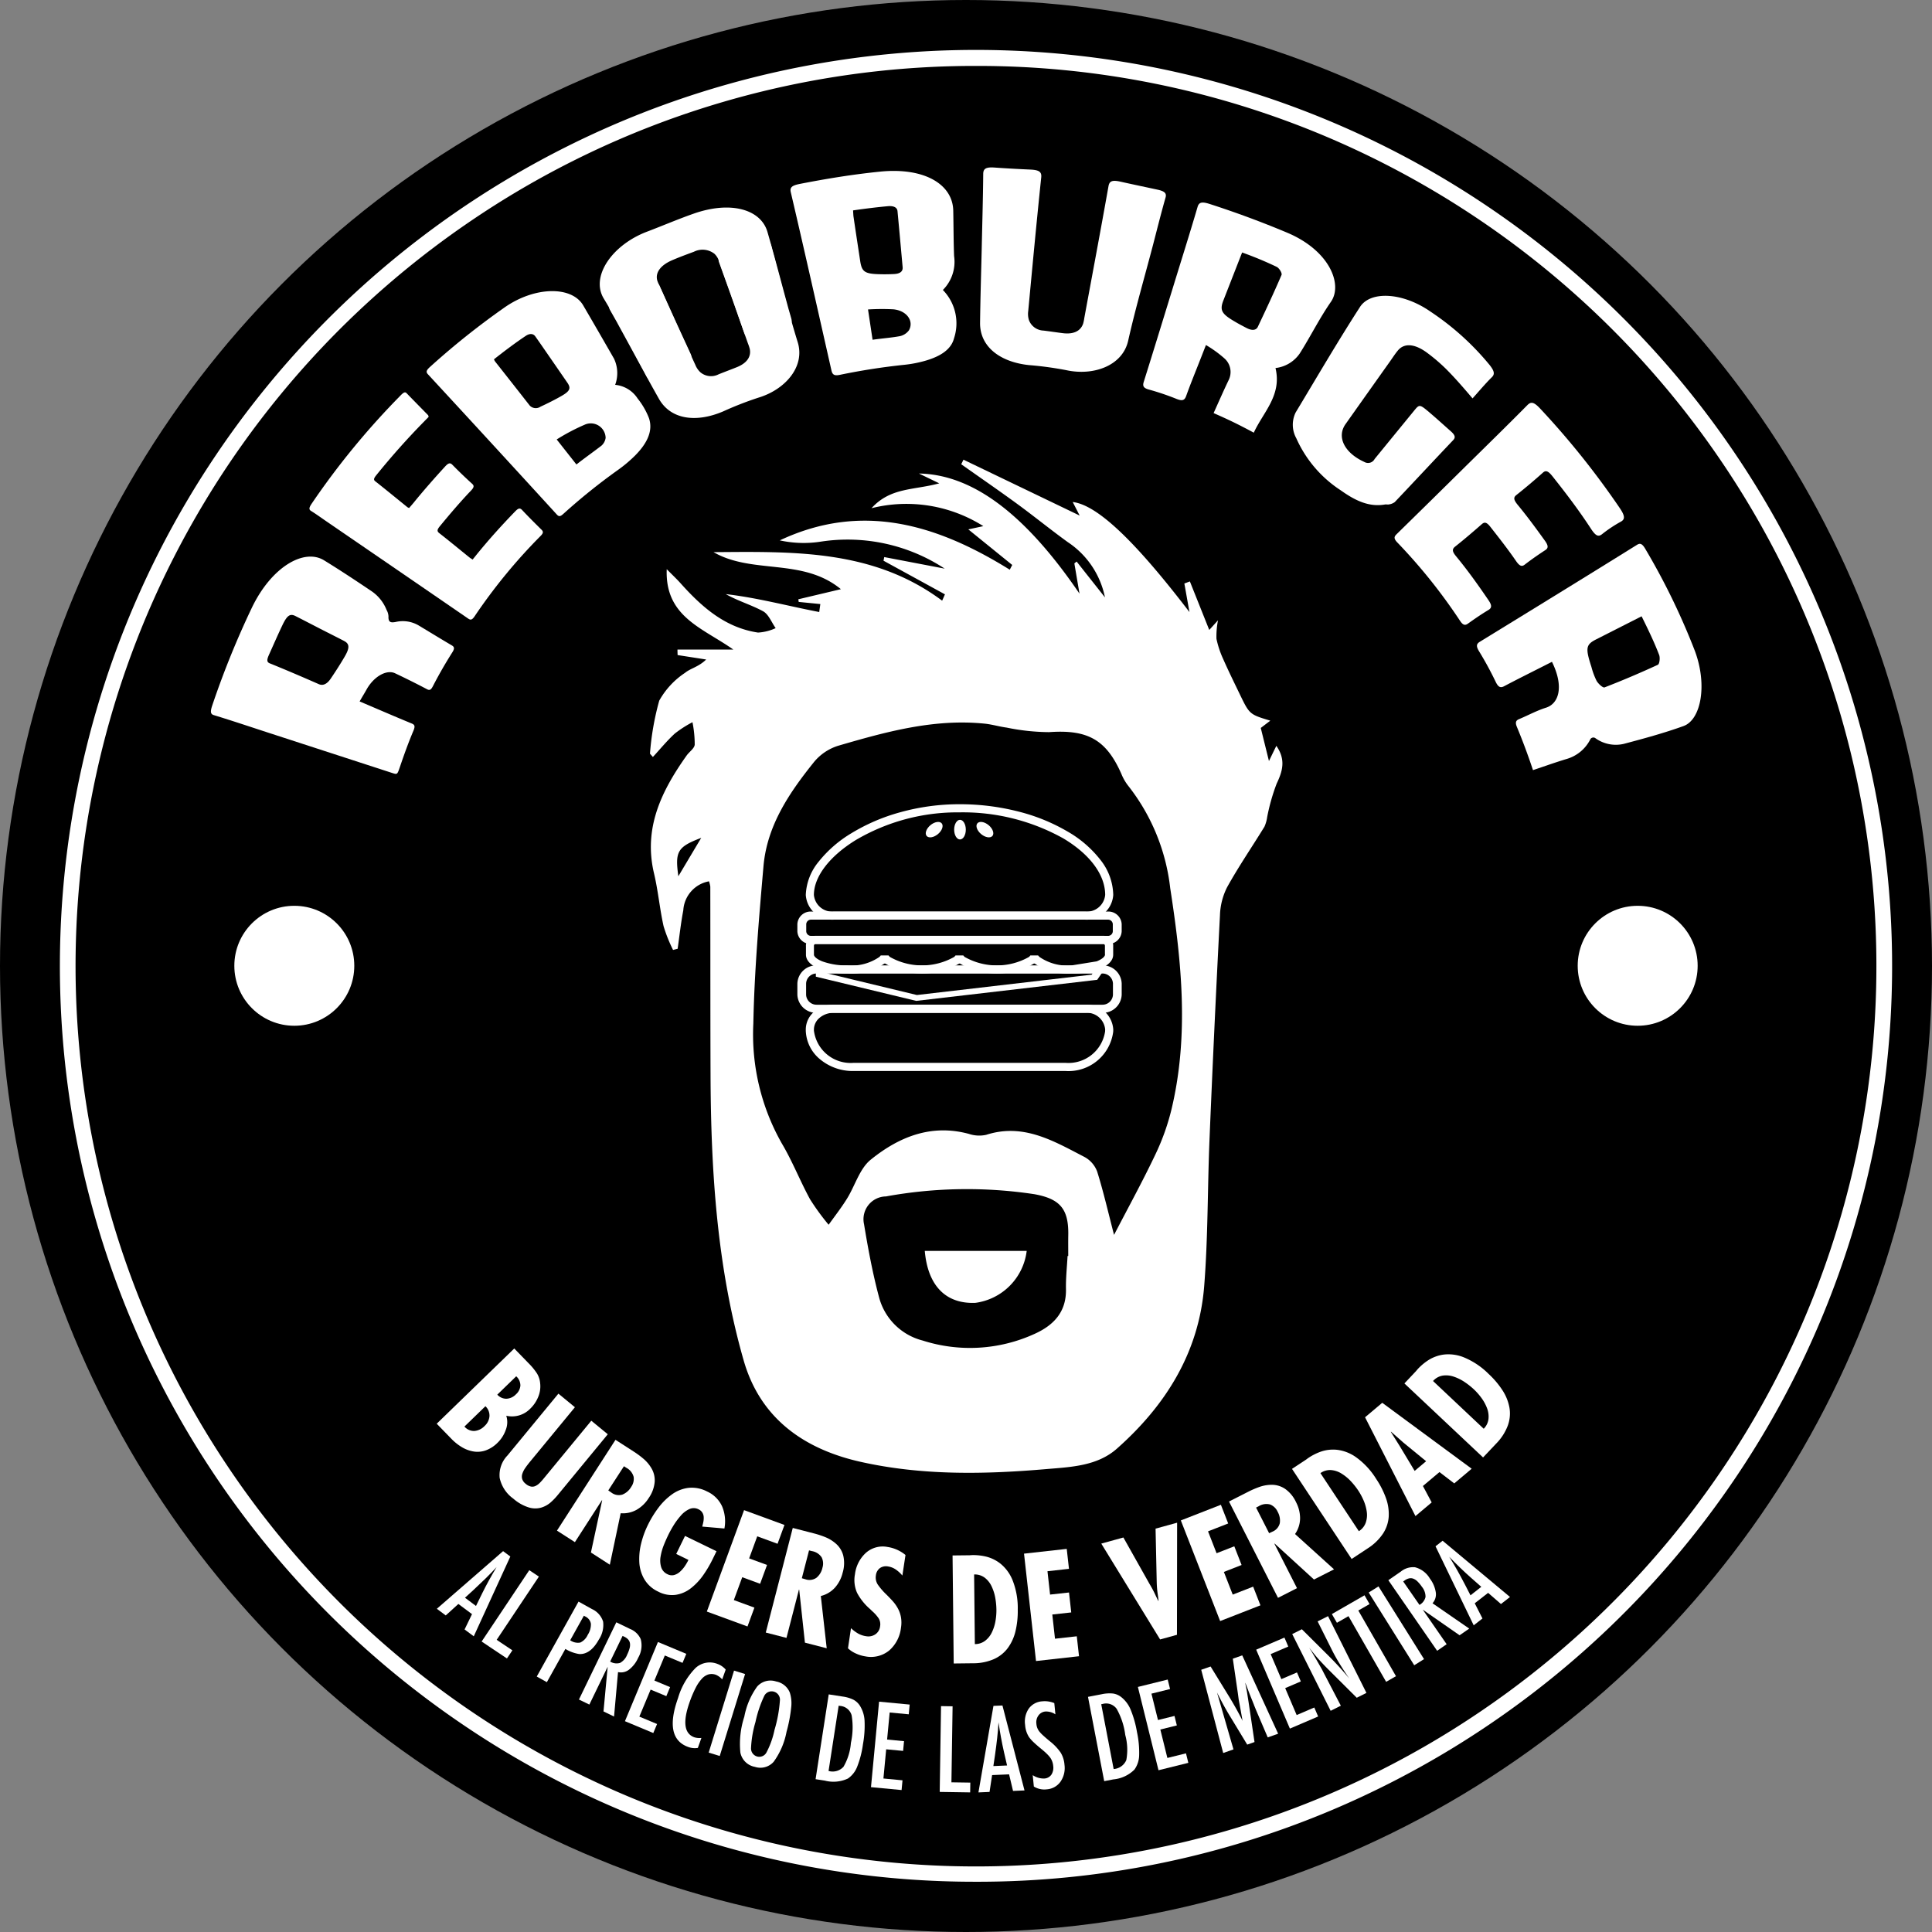
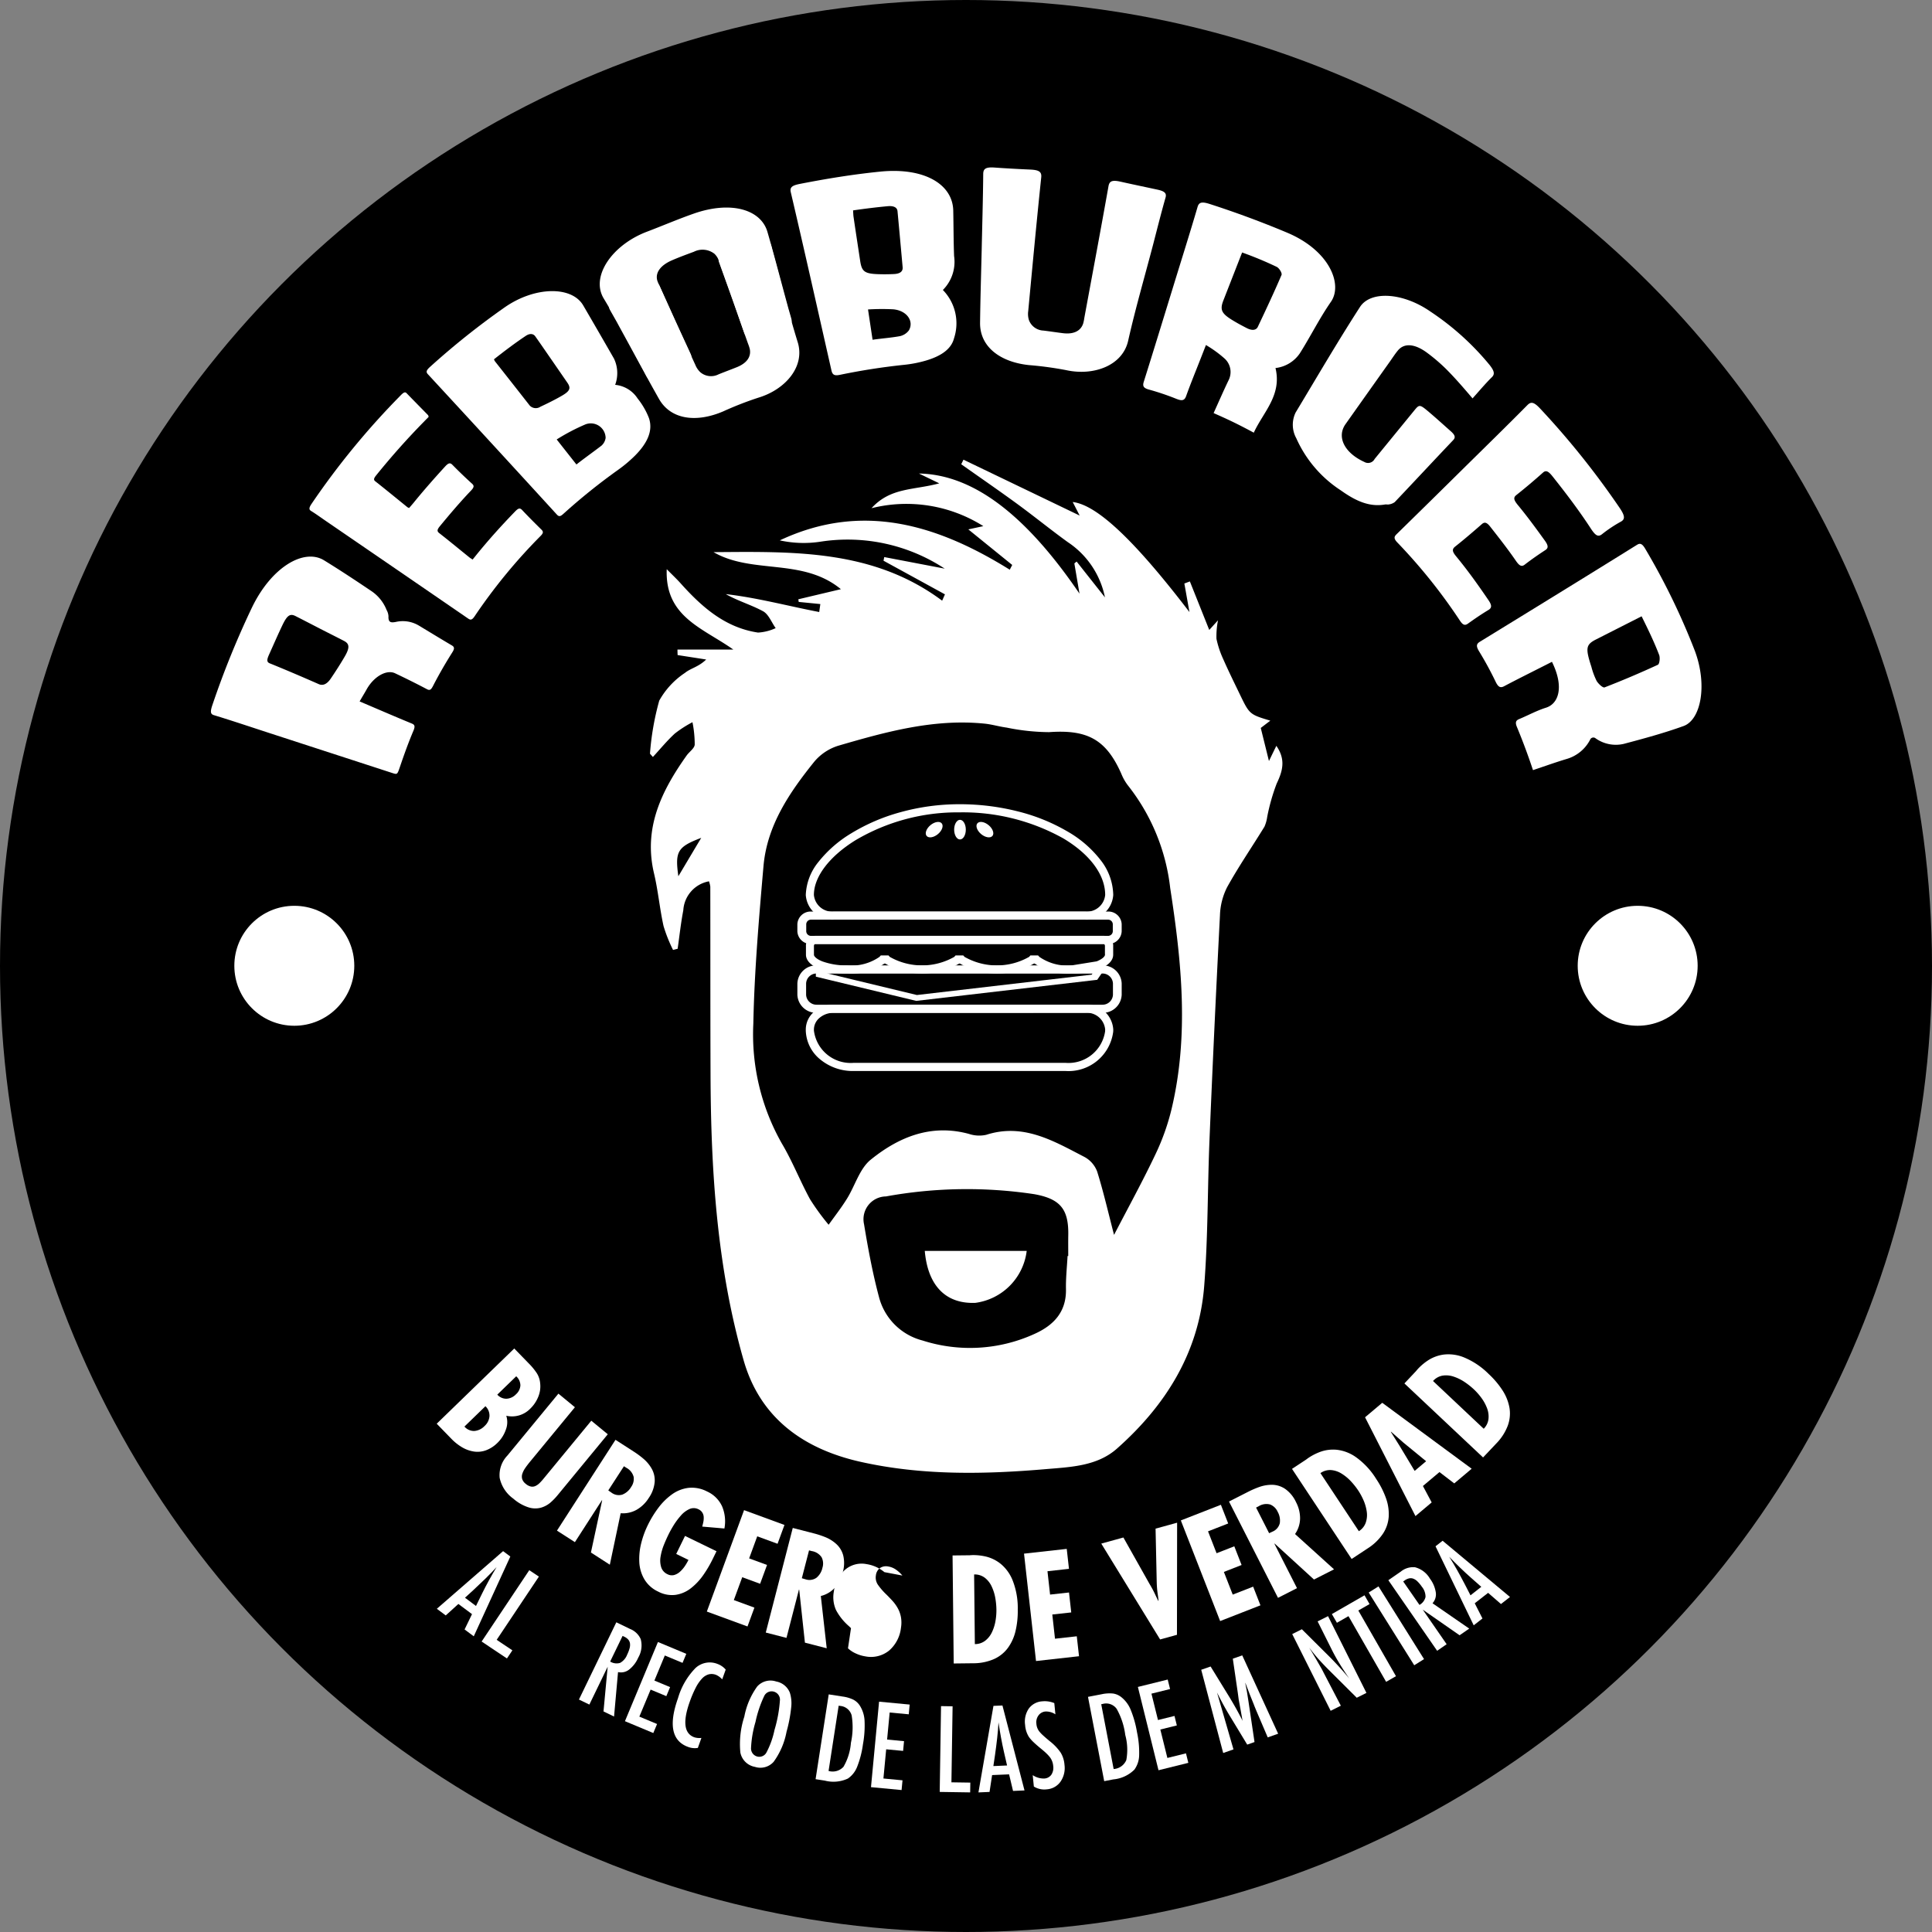
<svg xmlns="http://www.w3.org/2000/svg" width="185.322" height="185.322" viewBox="0 0 185.322 185.322">
  <rect x="0" y="0" width="185.322" height="185.322" fill="#808080" stroke="none" />
  <g id="Grupo_111" data-name="Grupo 111" transform="translate(-1060.789 -6146.685)">
    <circle id="Elipse_3" data-name="Elipse 3" cx="92.661" cy="92.661" r="92.661" transform="translate(1060.789 6146.685)" />
    <g id="Grupo_95" data-name="Grupo 95">
      <g id="Grupo_94" data-name="Grupo 94">
        <path id="Trazado_5287" data-name="Trazado 5287" d="M1121.949,6184.908a2.886,2.886,0,0,0-2.153-1.308,3.233,3.233,0,0,0-.11-2.512q-1.467-2.559-2.955-5.11c-1.094-1.869-4.626-1.839-7.537.193a73.565,73.565,0,0,0-7.147,5.7c-.357.322-.416.488-.223.7q6.2,6.708,12.379,13.471c.206.226.353.183.627-.068a58.017,58.017,0,0,1,5.25-4.221,12.984,12.984,0,0,0,1.63-1.373c1.124-1.136,1.755-2.346,1.324-3.6A7.105,7.105,0,0,0,1121.949,6184.908Zm-13.687-3.571a1.093,1.093,0,0,1-.089-.188c1-.787,2.007-1.55,3.049-2.246.411-.275.735-.2.909.041q.4.565.794,1.138,1.144,1.653,2.285,3.309c.361.527.262.8-.543,1.265-.662.381-1.352.722-2.036,1.041a.8.8,0,0,1-1.026-.107Q1109.939,6183.46,1108.262,6181.337Zm10.62,7.351a1.217,1.217,0,0,1-.393.74c-.778.6-1.591,1.17-2.408,1.811l-1.892-2.4a19.615,19.615,0,0,1,2.679-1.413A1.422,1.422,0,0,1,1118.882,6188.688Z" fill="#fff" />
        <path id="Trazado_5288" data-name="Trazado 5288" d="M1098.053,6205.8a1.375,1.375,0,0,0-.18-.6,3.92,3.92,0,0,0-1.474-1.828c-1.493-1.006-2.994-2-4.526-2.94-1.918-1.178-5.04.629-6.919,4.534a84.593,84.593,0,0,0-3.785,9.326c-.218.638-.206.888.128.989,1.782.543,3.553,1.141,5.327,1.718l11.793,3.834c.485.158.482.153.738-.6.4-1.174.812-2.327,1.284-3.438.182-.429.143-.587-.145-.705-1.529-.628-3.047-1.287-4.569-1.935l-.44-.187c.259-.455.475-.8.676-1.162.7-1.243,1.915-1.919,2.721-1.54,1.037.49,2.061,1,3.077,1.536.251.13.374.051.557-.3.575-1.119,1.2-2.2,1.856-3.236.221-.348.221-.518-.038-.67-1.059-.623-2.108-1.267-3.16-1.9a3,3,0,0,0-2.23-.351C1098.306,6206.424,1098.022,6206.415,1098.053,6205.8Zm-4.252,2.371c.515.268.547.651.055,1.492-.42.721-.877,1.431-1.342,2.117-.373.55-.765.7-1.152.527-1.556-.684-3.118-1.354-4.694-1.992-.3-.121-.3-.335-.064-.854.427-.944.835-1.892,1.277-2.813.452-.945.736-1.129,1.252-.869.779.394,1.557.8,2.334,1.2S1093.025,6207.766,1093.8,6208.169Z" fill="#fff" />
        <path id="Trazado_5289" data-name="Trazado 5289" d="M1101.909,6186.671c-.162.163-.327.329-.491.5q-2.344,2.389-4.492,5.044c-.211.26-.363.46-.152.626,1.043.822,2.069,1.664,3.1,2.5a.838.838,0,0,0,.16.072c.134-.159.27-.31.4-.467.986-1.214,2.012-2.378,3.053-3.515.323-.352.489-.372.692-.166q.922.94,1.9,1.827c.206.188.184.343-.111.653-1.036,1.085-2.015,2.238-2.985,3.414-.272.33-.289.485-.067.659.981.766,1.939,1.559,2.908,2.341.08.065.173.114.3.2.13-.163.243-.3.357-.444,1.192-1.471,2.449-2.862,3.742-4.194.285-.293.445-.331.648-.114.6.639,1.222,1.26,1.848,1.875.185.182.213.318-.064.6a52.684,52.684,0,0,0-6.34,7.719c-.289.43-.438.343-.669.184q-6.762-4.646-13.532-9.28c-.5-.341-.987-.7-1.5-1.017-.213-.134-.18-.321.07-.689a73.99,73.99,0,0,1,8.516-10.368c.217-.221.412-.416.585-.236.683.708,1.377,1.407,2.064,2.111C1101.872,6186.524,1101.876,6186.583,1101.909,6186.671Z" fill="#fff" />
        <path id="Trazado_5290" data-name="Trazado 5290" d="M1151.231,6174.5a3.817,3.817,0,0,0,1.077-3.252c-.057-1.454-.05-2.909-.081-4.364-.055-2.528-2.781-4.161-7.015-3.736-2.579.26-5.14.676-7.686,1.175-.757.148-.994.328-.883.8,1.331,5.682,2.611,11.4,3.9,17.092.1.434.291.538.846.418a62.4,62.4,0,0,1,6.2-.961,11.7,11.7,0,0,0,2.055-.411c1.288-.388,2.373-1.013,2.656-2.123A4.576,4.576,0,0,0,1151.231,6174.5Zm-8.566-6.994c-.028-.189-.029-.385-.048-.64,1.185-.171,2.241-.3,3.3-.4.59-.057.928.108.963.476.17,1.789.33,3.58.492,5.371.036.4-.232.628-.82.658-.39.02-.784.027-1.172.021-1.62-.024-1.915-.183-2.08-1.271C1143.088,6170.314,1142.869,6168.907,1142.665,6167.5Zm5.313,10.861a1.468,1.468,0,0,1-.881.565c-.83.153-1.686.21-2.608.343-.175-1.163-.263-1.744-.437-2.906a21.85,21.85,0,0,1,2.4-.016C1147.748,6176.459,1148.481,6177.467,1147.978,6178.366Z" fill="#fff" />
        <path id="Trazado_5291" data-name="Trazado 5291" d="M1216.546,6218.039c1.929-.512,3.858-1.033,5.731-1.71,1.672-.6,2.309-3.927,1.091-7.2a65.546,65.546,0,0,0-4.762-9.8c-.338-.585-.557-.526-.8-.377-5,3.113-10.046,6.212-15.078,9.3-.352.216-.338.459-.052.925a32.8,32.8,0,0,1,1.577,2.9c.25.521.46.62.81.435,1.223-.648,2.465-1.264,3.7-1.891l.893-.453c1.186,2.405.649,4.017-.571,4.4-.891.279-1.715.734-2.577,1.093-.272.113-.413.275-.216.747.539,1.3,1.04,2.632,1.545,4.149,1.071-.358,2.132-.739,3.212-1.065a3.687,3.687,0,0,0,2.3-1.916.34.34,0,0,1,.451-.1A3.349,3.349,0,0,0,1216.546,6218.039Zm-1.845-5.417c-.152.059-.585-.327-.761-.624a6.878,6.878,0,0,1-.5-1.348c-.58-1.787-.54-2.128.445-2.628l4.371-2.22c.631,1.278,1.21,2.469,1.682,3.707.109.286.032.872-.122.943C1218.14,6211.223,1216.429,6211.954,1214.7,6212.622Z" fill="#fff" />
        <path id="Trazado_5292" data-name="Trazado 5292" d="M1184.248,6169q-3.651-1.533-7.411-2.745c-.741-.238-1.037-.189-1.173.277-.769,2.623-1.6,5.236-2.4,7.851-.918,2.978-1.828,5.957-2.763,8.929-.122.393-.044.593.494.741a24.6,24.6,0,0,1,2.659.9c.514.2.754.161.91-.272.43-1.2.921-2.389,1.386-3.58.207-.528.31-.792.516-1.32a11.31,11.31,0,0,1,1.778,1.287,1.741,1.741,0,0,1,.4,2.077c-.492,1.02-.942,2.059-1.443,3.164,1.566.691,2.339,1.067,3.855,1.879.9-1.971,2.711-3.578,2.081-6.2a3.265,3.265,0,0,0,2.328-1.4c1.034-1.631,1.888-3.369,2.994-4.958C1189.606,6173.969,1188.337,6170.717,1184.248,6169Zm-2.8,9.026c-.165.35-.564.394-1.087.121-.372-.194-.745-.388-1.1-.6-1.288-.747-1.494-1.093-1.123-2.043q.776-1.986,1.552-3.973l.246-.627a34.763,34.763,0,0,1,3.315,1.378c.252.126.539.606.466.777C1183,6174.733,1182.226,6176.383,1181.446,6178.027Z" fill="#fff" />
        <path id="Trazado_5293" data-name="Trazado 5293" d="M1154.955,6170.652c.053-2.426.125-4.852.147-7.279.005-.478.215-.678,1.073-.617,1.139.081,2.288.144,3.429.194.855.037,1.118.218,1.062.748-.448,4.274-.845,8.552-1.248,12.831a1.992,1.992,0,0,0,.067.857,1.549,1.549,0,0,0,1.4,1.009c.622.076,1.242.173,1.864.25,1.011.125,1.705-.2,1.942-.933a3.917,3.917,0,0,0,.108-.528c.777-4.209,1.57-8.418,2.318-12.633.085-.484.334-.624,1.158-.439,1.175.263,2.36.509,3.54.764.687.148.894.346.777.757-.423,1.489-.8,2.992-1.188,4.489-.807,3.082-1.7,6.145-2.4,9.252-.541,2.394-3.319,3.389-5.936,2.818a33.023,33.023,0,0,0-3.583-.486c-2.814-.3-4.707-1.794-4.686-4.045C1154.827,6175.325,1154.9,6172.989,1154.955,6170.652Z" fill="#fff" />
        <path id="Trazado_5294" data-name="Trazado 5294" d="M1120.612,6178.779c-1.171-2.137-.091-.2-1.288-2.322-.236-.418-.162-.69.577-1.038.982-.462,1.96-.942,2.925-1.43.722-.365,1.028-.329,1.245.158,1.753,3.937,1.624,3.621,3.417,7.54a1.98,1.98,0,0,0,.489.713,1.585,1.585,0,0,0,1.737.193c.584-.237,1.176-.454,1.759-.689.949-.382,1.392-1,1.234-1.754a4.087,4.087,0,0,0-.17-.512c-1.429-4.042-1.3-3.709-2.755-7.741-.167-.463-.032-.7.732-.923,1.09-.315,2.177-.652,3.262-.979.632-.191.9-.114,1,.3.378,1.5-.417-1.489-.01,0,.839,3.074,1.6,6.17,2.542,9.215.727,2.346-1.2,4.549-3.774,5.321a32.594,32.594,0,0,0-3.385,1.32c-2.62,1.118-5.041.76-6.152-1.208C1122.844,6182.9,1121.739,6180.836,1120.612,6178.779Z" fill="#fff" />
        <path id="Trazado_5295" data-name="Trazado 5295" d="M1202.038,6184.9c-.886-1.045-1.685-1.967-2.553-2.835a17.063,17.063,0,0,0-1.751-1.5c-1.224-.928-2.247-.994-2.853-.265-.277.334-.51.7-.761,1.054q-2.132,3-4.261,6.009c-.887,1.253-.082,2.779,1.8,3.633a.709.709,0,0,0,.989-.286q1.884-2.307,3.771-4.614c.526-.644.534-.654,1.5.163.684.581,1.351,1.188,2.026,1.787.4.351.494.586.242.851-1.878,1.977-3.735,3.974-5.612,5.952a1.22,1.22,0,0,1-.555.22c-.108.03-.254-.014-.369.006-1.5.265-2.81-.327-4.256-1.358a11.549,11.549,0,0,1-4.26-4.989,2.677,2.677,0,0,1-.065-2.476c2.039-3.385,4.028-6.8,6.173-10.123,1.021-1.581,4.129-1.393,6.775.455a25.758,25.758,0,0,1,5.667,5.122c.418.535.519.855.215,1.153C1203.259,6183.491,1202.683,6184.184,1202.038,6184.9Z" fill="#fff" />
        <path id="Trazado_5296" data-name="Trazado 5296" d="M1201.11,6191.676c2.068-2.041,4.149-4.068,6.192-6.134.343-.347.621-.31,1.231.343a78.845,78.845,0,0,1,7.613,9.514c.516.757.546,1.1.107,1.332a12.9,12.9,0,0,0-1.8,1.2c-.347.269-.6.165-1.044-.51-1.15-1.767-2.414-3.428-3.7-5.045-.389-.491-.628-.615-.916-.357q-1.25,1.119-2.564,2.162c-.31.246-.211.5.155.948.905,1.093,1.75,2.249,2.593,3.419.336.465.344.71.05.9-.68.442-1.346.906-1.986,1.4-.313.244-.535.081-.85-.377-.777-1.129-1.619-2.2-2.451-3.26-.337-.429-.547-.48-.81-.25-.84.738-1.69,1.465-2.566,2.159-.33.262-.247.508.1.93,1.1,1.33,2.111,2.747,3.1,4.2.318.466.354.732,0,.945-.68.407-1.333.858-1.979,1.318-.286.2-.484.116-.75-.285a52.74,52.74,0,0,0-6.016-7.513c-.436-.452-.235-.622,0-.852Q1197.972,6194.778,1201.11,6191.676Z" fill="#fff" />
        <path id="Trazado_5297" data-name="Trazado 5297" d="M1136.257,6175.694c.64,2.345-.239-.826.425,1.511.131.461.018.694-.679.854a22.093,22.093,0,0,0-2.735.823c-.667.248-.935.183-1.109-.322-1.407-4.068-.943-2.727-2.387-6.783a1.724,1.724,0,0,0-.447-.744,1.848,1.848,0,0,0-1.974-.2c-.7.26-1.412.521-2.1.819-1.122.485-1.622,1.2-1.414,1.943a3.509,3.509,0,0,0,.213.5c1.776,3.906,1.171,2.6,2.97,6.5.206.447.111.679-.541.949a26.451,26.451,0,0,0-2.719,1.327c-.514.285-.765.265-.964-.114-.721-1.374,1.272,2.3.527.942-1.533-2.8-2.978-5.652-4.627-8.389-1.271-2.109.81-5.132,4.151-6.4,1.5-.57,2.98-1.206,4.494-1.736,3.555-1.244,6.437-.406,7.064,1.759C1135.053,6171.172,1135.641,6173.437,1136.257,6175.694Z" fill="#fff" />
      </g>
    </g>
    <g id="Grupo_96" data-name="Grupo 96">
      <path id="Trazado_5298" data-name="Trazado 5298" d="M1183.219,6218.227c-.263.536-.456.935-.709,1.458-.293-1.182-.536-2.171-.786-3.173.29-.22.579-.443.916-.7-1.991-.6-1.995-.6-2.937-2.554-.536-1.112-1.082-2.217-1.578-3.346a9.078,9.078,0,0,1-.65-1.951,7.924,7.924,0,0,1,.147-1.775l-.839.926c-.623-1.565-1.242-3.11-1.858-4.655l-.53.2c.154.845.3,1.691.49,2.74-5.267-6.886-8.864-10.282-11.2-10.558.263.506.5.975.669,1.3-3.673-1.768-7.409-3.562-11.148-5.36-.07.146-.14.293-.213.439,1.785,1.262,3.586,2.5,5.351,3.789,1.641,1.2,3.22,2.487,4.868,3.679a8.323,8.323,0,0,1,3.566,5.3q-1.359-1.717-2.717-3.436c-.073.06-.143.12-.216.18.136.812.276,1.621.492,2.9-5.141-7.548-10.185-11.427-15.4-11.524.533.26,1.069.516,1.948.943-2.481.672-4.668.376-6.5,2.384a13.806,13.806,0,0,1,10.728,1.721c-.626.137-1.038.223-1.441.31,1.458,1.182,2.837,2.3,4.212,3.413-.08.153-.157.3-.237.456-6.955-4.332-14.171-6.526-22.059-2.814a10.647,10.647,0,0,0,3.959.117,16.962,16.962,0,0,1,11.861,2.594l-5.8-1.109c-.023.116-.047.233-.07.349l5.893,3.227-.269.606c-6.629-4.941-14.291-4.708-21.929-4.655,3.726,2.154,8.547.523,12.216,3.553-1.508.359-2.793.662-4.082.969.013.083.023.166.037.253.692.07,1.381.136,2.074.206-.036.253-.073.51-.106.763-2.981-.57-5.924-1.369-8.964-1.718,1.162.659,2.437,1.025,3.576,1.644.536.293.813,1.066,1.209,1.619a4.683,4.683,0,0,1-1.692.426c-3.15-.47-5.384-2.447-7.418-4.715-.366-.41-.769-.786-1.339-1.365-.179,4.582,3.44,5.624,6.39,7.711h-5.361c0,.177.007.353.014.526.912.144,1.828.283,2.74.427-.733.716-1.508.845-2.028,1.278a7.694,7.694,0,0,0-2.474,2.667,26.044,26.044,0,0,0-.889,5.088c.093.107.187.21.28.316.7-.756,1.352-1.558,2.107-2.251a11.167,11.167,0,0,1,1.689-1.085,10.881,10.881,0,0,1,.216,2.154c-.033.367-.526.686-.779,1.046-2.407,3.393-4.159,6.949-3.123,11.311.393,1.658.542,3.376.912,5.044a14.4,14.4,0,0,0,.912,2.291c.147-.037.293-.077.44-.113.176-1.232.309-2.474.543-3.693a3.011,3.011,0,0,1,2.464-2.777,2.464,2.464,0,0,1,.126.51c.01,6.036,0,12.073.023,18.11.037,9.229.623,18.419,3.177,27.336,1.588,5.544,5.76,8.5,11.191,9.723,5.9,1.325,11.877,1.215,17.857.7,2.38-.2,4.868-.293,6.756-1.961,4.684-4.149,7.864-9.224,8.37-15.576.373-4.695.317-9.42.513-14.128q.444-10.719,1-21.436a6.41,6.41,0,0,1,.68-2.7c1.1-1.991,2.4-3.879,3.589-5.82a3.51,3.51,0,0,0,.263-.936,19.137,19.137,0,0,1,.906-3.19C1183.828,6220.641,1184.138,6219.549,1183.219,6218.227Zm-57.36,12.509c-.336-2.38-.08-2.82,2.194-3.682C1127.278,6228.352,1126.608,6229.478,1125.859,6230.736Zm37.4,36.43h-.067c-.056,1.052-.173,2.1-.153,3.157.05,2.214-1.192,3.5-3.043,4.325a14.9,14.9,0,0,1-10.712.622,5.807,5.807,0,0,1-4.178-4.162c-.613-2.294-1.049-4.644-1.436-6.992a2.185,2.185,0,0,1,2.1-2.667,43.4,43.4,0,0,1,14.23-.216c2.464.446,3.307,1.405,3.26,3.935C1163.248,6265.834,1163.258,6266.5,1163.258,6267.166Zm9.922-14.151a22.08,22.08,0,0,1-1.541,4.359c-1.229,2.593-2.614,5.111-3.989,7.764-.563-2.167-1.016-4.145-1.619-6.073a2.64,2.64,0,0,0-1.215-1.4c-2.943-1.522-5.853-3.28-9.433-2.124a3.109,3.109,0,0,1-1.645-.087c-3.626-.989-6.736.29-9.436,2.477-1.062.863-1.495,2.491-2.271,3.736-.536.866-1.168,1.672-1.758,2.5a22.688,22.688,0,0,1-1.784-2.447c-.956-1.752-1.685-3.633-2.7-5.341a21.191,21.191,0,0,1-2.74-11.5c.1-5.034.536-10.065.972-15.086.336-3.923,2.484-7.072,4.864-10.033a4.9,4.9,0,0,1,2.305-1.541c4.574-1.335,9.183-2.611,14.041-2.121.709.07,1.4.286,2.114.379a20.864,20.864,0,0,0,4.075.437c3.673-.263,5.471.7,6.926,3.989a4.728,4.728,0,0,0,.656,1.148,19.389,19.389,0,0,1,4.036,9.829C1174.132,6238.937,1174.848,6245.963,1173.18,6253.015Z" fill="#fff" />
      <path id="Trazado_5299" data-name="Trazado 5299" d="M1159.272,6266.677a5.724,5.724,0,0,1-4.924,4.981c-2.827.116-4.559-1.632-4.852-4.981Z" fill="#fff" />
    </g>
    <g id="Grupo_97" data-name="Grupo 97">
-       <path id="Trazado_5300" data-name="Trazado 5300" d="M1154.409,6327.187a87.426,87.426,0,0,1-49.113-15,88.1,88.1,0,0,1-31.825-38.647,87.724,87.724,0,0,1,8.1-83.305,88.093,88.093,0,0,1,38.647-31.825,87.733,87.733,0,0,1,83.306,8.1,88.1,88.1,0,0,1,31.824,38.647,87.724,87.724,0,0,1-8.1,83.305,88.087,88.087,0,0,1-38.647,31.825A87.285,87.285,0,0,1,1154.409,6327.187Zm0-174.178a85.927,85.927,0,0,0-48.271,14.744,86.6,86.6,0,0,0-31.282,37.987,86.226,86.226,0,0,0,7.96,81.878A86.6,86.6,0,0,0,1120.8,6318.9a86.227,86.227,0,0,0,81.878-7.96,86.585,86.585,0,0,0,31.281-37.987,86.221,86.221,0,0,0-7.96-81.877,86.577,86.577,0,0,0-37.987-31.282A85.791,85.791,0,0,0,1154.409,6153.009Z" fill="#fff" />
-     </g>
+       </g>
    <g id="Grupo_98" data-name="Grupo 98">
      <path id="Trazado_5301" data-name="Trazado 5301" d="M1102.68,6283.251l7.438-7.215,1.4,1.44a6.017,6.017,0,0,1,.777.95,2.18,2.18,0,0,1,.311.981,2.612,2.612,0,0,1-.194,1.28,3.256,3.256,0,0,1-.746,1.107,2.441,2.441,0,0,1-2.314.693,2.014,2.014,0,0,1-.05,1.36,3.215,3.215,0,0,1-.787,1.232,3.084,3.084,0,0,1-1.109.722,2.369,2.369,0,0,1-1.158.119,3.171,3.171,0,0,1-1.131-.406,4.9,4.9,0,0,1-1.047-.833Zm5.061-.725a1.23,1.23,0,0,0-.389-.953l-2.013,1.952a1.208,1.208,0,0,0,.956.422,1.529,1.529,0,0,0,.979-.48A1.415,1.415,0,0,0,1107.741,6282.526Zm2.965-2.944a1.2,1.2,0,0,0-.4-.88l-1.815,1.76a1.157,1.157,0,0,0,.879.393,1.34,1.34,0,0,0,.91-.424A1.234,1.234,0,0,0,1110.706,6279.582Z" fill="#fff" />
      <path id="Trazado_5302" data-name="Trazado 5302" d="M1115.936,6281.67l-4.265,5.177q-.315.381-.5.654a2.072,2.072,0,0,0-.275.539.863.863,0,0,0-.019.509.934.934,0,0,0,.333.461,1.127,1.127,0,0,0,.509.268.7.7,0,0,0,.438-.057,1.445,1.445,0,0,0,.38-.266,5.554,5.554,0,0,0,.41-.454l.018-.022,4.543-5.516,1.581,1.3-4.806,5.835a5.864,5.864,0,0,1-.71.732,2.47,2.47,0,0,1-.878.471,2.106,2.106,0,0,1-1.193-.022,4.136,4.136,0,0,1-1.483-.847,3.282,3.282,0,0,1-1.3-1.984,2.706,2.706,0,0,1,.74-2.142l4.894-5.94Z" fill="#fff" />
      <path id="Trazado_5303" data-name="Trazado 5303" d="M1114.214,6293.506l5.614-8.71,1.733,1.117a8.682,8.682,0,0,1,.995.739,3.562,3.562,0,0,1,.752.926,2.262,2.262,0,0,1,.28,1.252,3.179,3.179,0,0,1-.574,1.551,3.328,3.328,0,0,1-1.159,1.125,2.672,2.672,0,0,1-1.529.331l-1.041,4.938-1.813-1.169,1.077-5-.023-.015-2.591,4.02Zm4.923-3.858.293.205a1.175,1.175,0,0,0,1.051.2,1.706,1.706,0,0,0,.85-.736,1.333,1.333,0,0,0,.239-.966,1.394,1.394,0,0,0-.7-.872l-.231-.149Z" fill="#fff" />
      <path id="Trazado_5304" data-name="Trazado 5304" d="M1129.519,6295.482l-.356.729a11.459,11.459,0,0,1-.917,1.563,5.8,5.8,0,0,1-1.166,1.243,3.123,3.123,0,0,1-1.463.647,2.819,2.819,0,0,1-1.693-.308,3.007,3.007,0,0,1-1.326-1.183,3.579,3.579,0,0,1-.485-1.637,6.132,6.132,0,0,1,.177-1.8,8.725,8.725,0,0,1,.636-1.754,10.111,10.111,0,0,1,1.005-1.65,6.075,6.075,0,0,1,1.295-1.288,3.415,3.415,0,0,1,1.589-.638,3.153,3.153,0,0,1,1.8.346,2.882,2.882,0,0,1,1.445,1.441,3.687,3.687,0,0,1,.216,2.109l-2.128-.183c.051-.189.089-.351.115-.487a1.875,1.875,0,0,0,.027-.43.89.89,0,0,0-.13-.423.85.85,0,0,0-.365-.317,1,1,0,0,0-.886-.019,2.426,2.426,0,0,0-.821.631,6.861,6.861,0,0,0-.671.9q-.291.469-.508.914-.247.507-.449,1.012a5.327,5.327,0,0,0-.3,1.063,2.2,2.2,0,0,0,.043,1.023,1.107,1.107,0,0,0,.609.7.887.887,0,0,0,.643.078,1.406,1.406,0,0,0,.571-.325,2.949,2.949,0,0,0,.463-.539,5.08,5.08,0,0,0,.338-.584l-1.173-.574.845-1.728Z" fill="#fff" />
      <path id="Trazado_5305" data-name="Trazado 5305" d="M1136.037,6292.962l-.663,1.806-1.949-.715-.776,2.116,1.716.63-.664,1.806-1.715-.63-.806,2.193,1.974.725-.663,1.806-3.9-1.43,3.571-9.728Z" fill="#fff" />
      <path id="Trazado_5306" data-name="Trazado 5306" d="M1134.244,6303.283l2.589-10.034,2,.516a8.678,8.678,0,0,1,1.177.389,3.538,3.538,0,0,1,1.005.642,2.274,2.274,0,0,1,.66,1.1,3.182,3.182,0,0,1-.058,1.653,3.322,3.322,0,0,1-.746,1.433,2.689,2.689,0,0,1-1.347.795l.565,5.014-2.09-.539-.548-5.081-.026-.007-1.195,4.631Zm3.459-5.21.343.1a1.172,1.172,0,0,0,1.059-.145,1.7,1.7,0,0,0,.576-.965,1.335,1.335,0,0,0-.077-.993,1.391,1.391,0,0,0-.944-.6l-.266-.069Z" fill="#fff" />
-       <path id="Trazado_5307" data-name="Trazado 5307" d="M1147.347,6297.815a3.175,3.175,0,0,0-.636-.581,1.758,1.758,0,0,0-.735-.29,1.024,1.024,0,0,0-.788.16,1.007,1.007,0,0,0-.381.694,1.236,1.236,0,0,0,.181.882,6.251,6.251,0,0,0,.836.965q.375.375.625.656a3.712,3.712,0,0,1,.458.652,2.792,2.792,0,0,1,.3.836,3.038,3.038,0,0,1,.007,1.023,3.4,3.4,0,0,1-1.125,2.187,2.766,2.766,0,0,1-2.3.568,3.4,3.4,0,0,1-.9-.274,2.64,2.64,0,0,1-.759-.5l.288-1.93a3.654,3.654,0,0,0,.693.52,2.238,2.238,0,0,0,.762.252,1.2,1.2,0,0,0,.881-.181,1.058,1.058,0,0,0,.454-.759,1.1,1.1,0,0,0-.129-.763,3.625,3.625,0,0,0-.638-.713c-.064-.066-.133-.131-.206-.2a5.37,5.37,0,0,1-1.23-1.538,3,3,0,0,1-.206-1.788,3.31,3.31,0,0,1,1.034-2.042,2.426,2.426,0,0,1,2.093-.577,3.525,3.525,0,0,1,1.72.77Z" fill="#fff" />
+       <path id="Trazado_5307" data-name="Trazado 5307" d="M1147.347,6297.815a3.175,3.175,0,0,0-.636-.581,1.758,1.758,0,0,0-.735-.29,1.024,1.024,0,0,0-.788.16,1.007,1.007,0,0,0-.381.694,1.236,1.236,0,0,0,.181.882,6.251,6.251,0,0,0,.836.965q.375.375.625.656a3.712,3.712,0,0,1,.458.652,2.792,2.792,0,0,1,.3.836,3.038,3.038,0,0,1,.007,1.023,3.4,3.4,0,0,1-1.125,2.187,2.766,2.766,0,0,1-2.3.568,3.4,3.4,0,0,1-.9-.274,2.64,2.64,0,0,1-.759-.5l.288-1.93c-.064-.066-.133-.131-.206-.2a5.37,5.37,0,0,1-1.23-1.538,3,3,0,0,1-.206-1.788,3.31,3.31,0,0,1,1.034-2.042,2.426,2.426,0,0,1,2.093-.577,3.525,3.525,0,0,1,1.72.77Z" fill="#fff" />
      <path id="Trazado_5308" data-name="Trazado 5308" d="M1152.271,6306.25l-.11-10.362,1.553-.017h.083c.119-.011.229-.017.329-.018a5.355,5.355,0,0,1,1.28.152,3.639,3.639,0,0,1,1.361.679,3.943,3.943,0,0,1,1.158,1.6,7.248,7.248,0,0,1,.49,2.8,8.3,8.3,0,0,1-.218,2.071,4.5,4.5,0,0,1-.739,1.616,3.376,3.376,0,0,1-1.343,1.065,4.967,4.967,0,0,1-2.016.393Zm3.028-2.19a2.211,2.211,0,0,0,.644-.818,4.1,4.1,0,0,0,.333-1.055,5.944,5.944,0,0,0,.091-1.093,7.009,7.009,0,0,0-.108-1.133,4.3,4.3,0,0,0-.348-1.1,2.247,2.247,0,0,0-.662-.838,1.6,1.6,0,0,0-1.02-.312l.07,6.679A1.6,1.6,0,0,0,1155.3,6304.06Z" fill="#fff" />
      <path id="Trazado_5309" data-name="Trazado 5309" d="M1163.113,6295.258l.214,1.913-2.062.23.25,2.24,1.816-.2.214,1.912-1.817.2.259,2.322,2.09-.233.214,1.912-4.125.461-1.15-10.3Z" fill="#fff" />
      <path id="Trazado_5310" data-name="Trazado 5310" d="M1168.547,6294.165l2.515,4.468a10.209,10.209,0,0,1,.566,1.07c.133.276.221.457.263.54l.027-.007c-.01-.14-.037-.356-.079-.648a9.98,9.98,0,0,1-.095-1.172l-.11-5.1,2.067-.57-.015,10.754-1.616.445-5.643-9.194Z" fill="#fff" />
      <path id="Trazado_5311" data-name="Trazado 5311" d="M1177.9,6291.027l.7,1.793-1.933.755.819,2.1,1.7-.665.7,1.793-1.7.665.85,2.176,1.959-.765.7,1.792-3.866,1.51-3.77-9.653Z" fill="#fff" />
      <path id="Trazado_5312" data-name="Trazado 5312" d="M1183.378,6299.953l-4.7-9.238,1.838-.934a8.908,8.908,0,0,1,1.14-.487,3.562,3.562,0,0,1,1.179-.183,2.276,2.276,0,0,1,1.223.389,3.181,3.181,0,0,1,1.05,1.277,3.333,3.333,0,0,1,.388,1.568,2.677,2.677,0,0,1-.484,1.488l3.741,3.386-1.924.978-3.772-3.448-.025.013,2.168,4.263Zm-.852-6.2.324-.15a1.176,1.176,0,0,0,.7-.809,1.711,1.711,0,0,0-.207-1.1,1.331,1.331,0,0,0-.715-.693,1.391,1.391,0,0,0-1.108.17l-.245.124Z" fill="#fff" />
      <path id="Trazado_5313" data-name="Trazado 5313" d="M1190.441,6296.226l-5.719-8.642,1.3-.857.068-.046c.095-.073.184-.137.268-.193a5.422,5.422,0,0,1,1.157-.568,3.638,3.638,0,0,1,1.512-.168,3.939,3.939,0,0,1,1.842.717,7.249,7.249,0,0,1,1.931,2.084,8.271,8.271,0,0,1,.941,1.858,4.5,4.5,0,0,1,.257,1.758,3.366,3.366,0,0,1-.549,1.624,4.96,4.96,0,0,1-1.48,1.425Zm1.353-3.483a2.236,2.236,0,0,0,.1-1.036,4.146,4.146,0,0,0-.294-1.067,6.09,6.09,0,0,0-.517-.968,6.969,6.969,0,0,0-.706-.892,4.317,4.317,0,0,0-.891-.737,2.241,2.241,0,0,0-1.011-.345,1.6,1.6,0,0,0-1.027.292l3.686,5.57A1.59,1.59,0,0,0,1191.794,6292.743Z" fill="#fff" />
      <path id="Trazado_5314" data-name="Trazado 5314" d="M1193.378,6281.245l8.578,6.324-1.672,1.408-1.418-1.087-1.588,1.336.841,1.575-1.556,1.31-4.835-9.477Zm2.033,3.822-1.188-1.048-.021.018.841,1.34,1.443,2.4,1.1-.929Z" fill="#fff" />
      <path id="Trazado_5315" data-name="Trazado 5315" d="M1203.048,6286.487l-7.544-7.1,1.065-1.131.056-.06c.075-.093.147-.176.216-.25a5.4,5.4,0,0,1,1-.817,3.653,3.653,0,0,1,1.433-.51,3.938,3.938,0,0,1,1.958.277,7.265,7.265,0,0,1,2.357,1.587,8.314,8.314,0,0,1,1.341,1.593,4.515,4.515,0,0,1,.652,1.653,3.371,3.371,0,0,1-.163,1.706,4.964,4.964,0,0,1-1.115,1.725Zm.521-3.7a2.228,2.228,0,0,0-.143-1.032,4.084,4.084,0,0,0-.53-.971,6.019,6.019,0,0,0-.724-.824,7.059,7.059,0,0,0-.892-.707,4.287,4.287,0,0,0-1.036-.513,2.253,2.253,0,0,0-1.063-.105,1.6,1.6,0,0,0-.932.519l4.862,4.58A1.6,1.6,0,0,0,1203.569,6282.787Z" fill="#fff" />
    </g>
    <g id="Grupo_99" data-name="Grupo 99">
      <path id="Trazado_5316" data-name="Trazado 5316" d="M1109.048,6295.474l.692.517-3.506,7.653-.881-.657.712-1.471-1.308-.975-1.211,1.1-.855-.637Zm-2.6,5.259.587-1.2q.6-1.219,1.388-2.53-.5.549-1.051,1.088t-1.186,1.127l-.794.725Z" fill="#fff" />
      <path id="Trazado_5317" data-name="Trazado 5317" d="M1111.559,6297.3l.922.616-4.05,6.065,1.507,1.007-.521.78-2.429-1.623Z" fill="#fff" />
-       <path id="Trazado_5318" data-name="Trazado 5318" d="M1116.283,6300.313l1.276.711a1.975,1.975,0,0,1,1.082,1.213,2.525,2.525,0,0,1-.412,1.724q-.8,1.434-1.876,1.384a3.57,3.57,0,0,1-1.331-.492l-1.777,3.19-.969-.54Zm-.8,3.711a1.284,1.284,0,0,0,.964.22,1.464,1.464,0,0,0,.721-.746,1.806,1.806,0,0,0,.3-1.065.942.942,0,0,0-.537-.69l-.136-.075Z" fill="#fff" />
      <path id="Trazado_5319" data-name="Trazado 5319" d="M1119.908,6302.3l1.314.636a1.865,1.865,0,0,1,1.026.977,2.328,2.328,0,0,1-.241,1.784,2.937,2.937,0,0,1-.886,1.15,1.269,1.269,0,0,1-1.049.229l-.382,4.264-1.012-.491.4-4.285-1.756,3.628-1-.483Zm-.591,3.765a1.173,1.173,0,0,0,.951.129,1.508,1.508,0,0,0,.679-.791,3.284,3.284,0,0,0,.235-.615,1.169,1.169,0,0,0,.034-.475.709.709,0,0,0-.169-.36,1.157,1.157,0,0,0-.37-.268l-.168-.081Z" fill="#fff" />
      <path id="Trazado_5320" data-name="Trazado 5320" d="M1123.9,6304.19l2.721,1.135-.361.866-1.7-.708-1,2.406,1.506.628-.361.866-1.506-.628-1.082,2.592,1.7.709-.362.866-2.72-1.136Z" fill="#fff" />
      <path id="Trazado_5321" data-name="Trazado 5321" d="M1130.4,6306.835l-.335.939a1.716,1.716,0,0,0-.6-.436,1.166,1.166,0,0,0-.7-.044,1.412,1.412,0,0,0-.641.408,3.828,3.828,0,0,0-.6.876,10.678,10.678,0,0,0-.576,1.353q-1.024,2.873.447,3.4a1.674,1.674,0,0,0,.675.06l-.342.959a1.8,1.8,0,0,1-.919-.09q-2.355-.84-.983-4.686a6.854,6.854,0,0,1,1.678-2.888,2.007,2.007,0,0,1,2.122-.387A1.909,1.909,0,0,1,1130.4,6306.835Z" fill="#fff" />
-       <path id="Trazado_5322" data-name="Trazado 5322" d="M1131.2,6306.934l1.06.328-2.433,7.863-1.059-.327Z" fill="#fff" />
      <path id="Trazado_5323" data-name="Trazado 5323" d="M1136.236,6312.8a7.134,7.134,0,0,1-1.237,2.881,1.7,1.7,0,0,1-1.8.485,1.735,1.735,0,0,1-1.393-1.374,8.434,8.434,0,0,1,.38-3.442,7.217,7.217,0,0,1,1.235-2.892,1.707,1.707,0,0,1,1.818-.481,1.755,1.755,0,0,1,1.312,1.067,3.366,3.366,0,0,1,.13,1.426A13.883,13.883,0,0,1,1136.236,6312.8Zm-1.155-.174a13.08,13.08,0,0,0,.517-2.8.8.8,0,0,0-.584-.876.787.787,0,0,0-.925.43,11.265,11.265,0,0,0-.833,2.483,10.38,10.38,0,0,0-.425,2.478.8.8,0,0,0,.59.833.779.779,0,0,0,.9-.409A8.16,8.16,0,0,0,1135.081,6312.626Z" fill="#fff" />
      <path id="Trazado_5324" data-name="Trazado 5324" d="M1140.282,6309.214l1.348.209a3.433,3.433,0,0,1,1.017.3,1.667,1.667,0,0,1,.623.576,2.989,2.989,0,0,1,.449,1.419,10.017,10.017,0,0,1-.153,2.279,9.3,9.3,0,0,1-.555,2.159,2.442,2.442,0,0,1-.887,1.13,3.282,3.282,0,0,1-2.216.2l-.886-.137Zm-.015,7.345a1.41,1.41,0,0,0,1.432-.4,5.408,5.408,0,0,0,.712-2.3,6.932,6.932,0,0,0,.069-2.638,1.24,1.24,0,0,0-1.108-.9l-.137-.021Z" fill="#fff" />
      <path id="Trazado_5325" data-name="Trazado 5325" d="M1145.112,6309.913l2.935.278-.088.934-1.831-.173-.246,2.595,1.624.154-.088.934-1.624-.153-.265,2.8,1.831.174-.089.934-2.935-.278Z" fill="#fff" />
      <path id="Trazado_5326" data-name="Trazado 5326" d="M1151.055,6310.34l1.109.017-.112,7.292,1.813.027-.015.939-2.921-.045Z" fill="#fff" />
      <path id="Trazado_5327" data-name="Trazado 5327" d="M1156.084,6310.317l.862-.037,2.116,8.148-1.1.047-.378-1.59-1.63.07-.245,1.616-1.066.046Zm1.306,5.717-.3-1.3q-.3-1.326-.522-2.837-.042.743-.127,1.507t-.208,1.623l-.157,1.064Z" fill="#fff" />
      <path id="Trazado_5328" data-name="Trazado 5328" d="M1161.92,6310.051l.106,1.077a1.623,1.623,0,0,0-.942-.272.914.914,0,0,0-.681.377,1.1,1.1,0,0,0-.2.808,1.346,1.346,0,0,0,.268.718,3.331,3.331,0,0,0,.374.392q.257.237.658.567a4.927,4.927,0,0,1,1.034,1.093,2.606,2.606,0,0,1,.36,1.159,2.3,2.3,0,0,1-.382,1.618,1.762,1.762,0,0,1-1.315.734,1.9,1.9,0,0,1-1.242-.269l-.108-1.093a1.887,1.887,0,0,0,1.114.325.883.883,0,0,0,.676-.369,1.218,1.218,0,0,0,.175-.84,1.635,1.635,0,0,0-.275-.781,3.273,3.273,0,0,0-.319-.363q-.2-.2-.5-.446-.459-.374-.767-.664a3.523,3.523,0,0,1-.463-.517,2.455,2.455,0,0,1-.37-1.153,2.222,2.222,0,0,1,.349-1.572,1.727,1.727,0,0,1,1.3-.7A2.385,2.385,0,0,1,1161.92,6310.051Z" fill="#fff" />
      <path id="Trazado_5329" data-name="Trazado 5329" d="M1165.152,6309.452l1.34-.258a3.472,3.472,0,0,1,1.057-.062,1.652,1.652,0,0,1,.781.333,2.986,2.986,0,0,1,.9,1.183,10.061,10.061,0,0,1,.624,2.2,9.257,9.257,0,0,1,.205,2.219,2.44,2.44,0,0,1-.455,1.364,3.288,3.288,0,0,1-2.018.937l-.879.169Zm2.461,6.921a1.412,1.412,0,0,0,1.214-.858,5.4,5.4,0,0,0-.1-2.407,6.921,6.921,0,0,0-.825-2.507,1.24,1.24,0,0,0-1.344-.469l-.136.027Z" fill="#fff" />
      <path id="Trazado_5330" data-name="Trazado 5330" d="M1169.938,6308.5l2.861-.709.226.911-1.786.442.627,2.53,1.584-.392.225.911-1.583.392.675,2.727,1.785-.442.226.911-2.862.709Z" fill="#fff" />
      <path id="Trazado_5331" data-name="Trazado 5331" d="M1176.013,6306.854l.9-.314,1.8,2.928q.334.549.647,1.109t.628,1.183c-.013-.059-.024-.1-.032-.138a.472.472,0,0,1-.013-.072l-.168-.941-.166-.891-.08-.6-.486-3.327.905-.318,3.444,7.514-1,.352-1.1-2.574-.14-.341c-.039-.095-.07-.175-.092-.238l-.412-1.025-.361-.947-.017-.042-.039-.085.03.164c.038.194.07.364.1.509s.048.267.064.367l.119.755.043.284.538,3.62-.7.248-1.643-2.712q-.328-.535-.637-1.1t-.617-1.187l1.579,5.457-.986.346Z" fill="#fff" />
-       <path id="Trazado_5332" data-name="Trazado 5332" d="M1181.285,6304.925l2.71-1.16.369.862-1.691.724,1.026,2.4,1.5-.642.369.863-1.5.642,1.1,2.583,1.691-.724.37.862-2.711,1.161Z" fill="#fff" />
      <path id="Trazado_5333" data-name="Trazado 5333" d="M1184.742,6303.429l.925-.463,2.456,2.443a30.137,30.137,0,0,1,2.086,2.276q-.546-.794-.949-1.456t-.708-1.273l-1.374-2.746,1-.5,3.683,7.362-.929.465-2.769-2.758c-.256-.257-.51-.526-.763-.8s-.506-.578-.761-.9c-.029-.041-.066-.09-.112-.146s-.1-.121-.16-.194c.051.077.094.144.13.2s.066.1.09.143l.427.722.508.885c.028.049.062.11.1.182s.08.154.126.247l1.658,3.182-.977.489Z" fill="#fff" />
      <path id="Trazado_5334" data-name="Trazado 5334" d="M1188.546,6301.509l3.131-1.8.482.842-1.077.618,3.612,6.3-.944.541-3.612-6.3-1.109.636Z" fill="#fff" />
      <path id="Trazado_5335" data-name="Trazado 5335" d="M1192.077,6299.445l.94-.589,4.369,6.976-.94.589Z" fill="#fff" />
      <path id="Trazado_5336" data-name="Trazado 5336" d="M1193.963,6298.263l1.2-.831a1.87,1.87,0,0,1,1.355-.412,2.329,2.329,0,0,1,1.433,1.09,2.931,2.931,0,0,1,.565,1.336,1.273,1.273,0,0,1-.317,1.027l3.522,2.431-.925.64-3.533-2.456,2.292,3.314-.912.631Zm2.986,2.369a1.174,1.174,0,0,0,.58-.764,1.512,1.512,0,0,0-.353-.981,3.317,3.317,0,0,0-.42-.507,1.157,1.157,0,0,0-.4-.264.707.707,0,0,0-.4-.03,1.156,1.156,0,0,0-.416.19l-.153.106Z" fill="#fff" />
      <path id="Trazado_5337" data-name="Trazado 5337" d="M1198.488,6295.009l.68-.532,6.463,5.394-.865.677-1.233-1.073-1.284,1,.741,1.458-.84.657Zm4.39,3.889-1-.882q-1.018-.9-2.076-2,.4.63.774,1.3t.775,1.441l.491.956Z" fill="#fff" />
    </g>
    <g id="Grupo_100" data-name="Grupo 100">
      <circle id="Elipse_4" data-name="Elipse 4" cx="5.753" cy="5.753" r="5.753" transform="translate(1083.267 6233.572)" fill="#fff" />
      <circle id="Elipse_5" data-name="Elipse 5" cx="5.753" cy="5.753" r="5.753" transform="translate(1212.126 6233.572)" fill="#fff" />
    </g>
    <g id="Grupo_110" data-name="Grupo 110">
      <g id="Grupo_109" data-name="Grupo 109">
        <g id="Grupo_108" data-name="Grupo 108">
          <g id="Grupo_101" data-name="Grupo 101">
            <path id="Trazado_5338" data-name="Trazado 5338" d="M1164.9,6234.9h-24.144a2.539,2.539,0,0,1-2.674-2.373,5.324,5.324,0,0,1,1.207-3.154,11.664,11.664,0,0,1,3.183-2.772,18.224,18.224,0,0,1,4.663-2,21.171,21.171,0,0,1,5.693-.773,22.632,22.632,0,0,1,5.686.711,17.943,17.943,0,0,1,4.664,1.9,10.754,10.754,0,0,1,3.191,2.758,5.565,5.565,0,0,1,1.205,3.331A2.54,2.54,0,0,1,1164.9,6234.9Zm-12.072-10.291a19.216,19.216,0,0,0-9.948,2.655c-2.517,1.547-4.02,3.515-4.02,5.263a1.766,1.766,0,0,0,1.9,1.6H1164.9a1.767,1.767,0,0,0,1.9-1.6c0-1.929-1.464-3.9-4.015-5.42A19.759,19.759,0,0,0,1152.83,6224.609Z" fill="#fff" />
          </g>
          <g id="Grupo_102" data-name="Grupo 102">
            <path id="Trazado_5339" data-name="Trazado 5339" d="M1163.029,6249.42h-20.4a4.906,4.906,0,0,1-3.147-1.1,3.709,3.709,0,0,1-1.4-2.758c0-.043,0-.086,0-.128a2.232,2.232,0,0,1,.8-1.7,2.843,2.843,0,0,1,1.871-.676H1164.9a2.54,2.54,0,0,1,2.675,2.372c0,.077,0,.156-.007.234A4.322,4.322,0,0,1,1163.029,6249.42Zm-22.271-5.582a2.066,2.066,0,0,0-1.361.485,1.467,1.467,0,0,0-.535,1.109c0,.036,0,.071,0,.107a3.55,3.55,0,0,0,3.768,3.1h20.4a3.55,3.55,0,0,0,3.763-3.023c0-.062.006-.125.006-.187a1.768,1.768,0,0,0-1.9-1.594Z" fill="#fff" />
          </g>
          <g id="Grupo_103" data-name="Grupo 103">
            <path id="Trazado_5340" data-name="Trazado 5340" d="M1166.516,6243.838h-27.372a1.809,1.809,0,0,1-1.869-1.736v-1.078a1.809,1.809,0,0,1,1.869-1.736h27.372a1.808,1.808,0,0,1,1.868,1.736v1.078A1.808,1.808,0,0,1,1166.516,6243.838Zm-27.372-3.771a1,1,0,0,0-1.031.957v1.078a1,1,0,0,0,1.031.958h27.372a1,1,0,0,0,1.03-.958v-1.078a1,1,0,0,0-1.03-.957Z" fill="#fff" />
          </g>
          <g id="Grupo_104" data-name="Grupo 104">
            <path id="Trazado_5341" data-name="Trazado 5341" d="M1167.059,6237.234H1138.6a1.275,1.275,0,0,1-1.326-1.212v-.688a1.275,1.275,0,0,1,1.326-1.212h28.458a1.274,1.274,0,0,1,1.325,1.212v.688A1.274,1.274,0,0,1,1167.059,6237.234ZM1138.6,6234.9a.457.457,0,0,0-.475.434v.688a.456.456,0,0,0,.475.434h28.458a.455.455,0,0,0,.474-.434v-.688a.456.456,0,0,0-.474-.434Z" fill="#fff" />
          </g>
          <g id="Grupo_105" data-name="Grupo 105">
            <path id="Trazado_5342" data-name="Trazado 5342" d="M1148.674,6242.692l-9.626-2.322v-.875h27.8l-.811,1.175-.2.024Zm-8.589-2.65,8.655,2.088,16.768-1.953.093-.135Z" fill="#fff" />
          </g>
          <g id="Grupo_106" data-name="Grupo 106">
            <path id="Trazado_5343" data-name="Trazado 5343" d="M1163.589,6240.067a5.693,5.693,0,0,1-3.552-.954h-.069a7.087,7.087,0,0,1-7.1,0h-.07a7.087,7.087,0,0,1-7.1,0h-.07a5.689,5.689,0,0,1-3.552.954,7.5,7.5,0,0,1-2.678-.443c-.837-.33-1.3-.814-1.3-1.363,0-.023,0-.046,0-.07s0-.049,0-.073v-.667a.939.939,0,0,1,.87-1h27.729a.94.94,0,0,1,.871,1v.667c0,.024,0,.048,0,.073s0,.047,0,.07c0,.549-.461,1.033-1.3,1.363A7.509,7.509,0,0,1,1163.589,6240.067Zm2.393-1.166c.556-.22.8-.48.8-.64v-.022l-.005-.042,0-.042a.263.263,0,0,0,0-.037v-.667a.239.239,0,0,0-.093-.217h-27.728a.245.245,0,0,0-.092.217v.667c0,.01,0,.022,0,.037l.005.042-.006.043v.021c0,.16.249.42.8.64a6.751,6.751,0,0,0,2.393.387,4.718,4.718,0,0,0,3.1-.82l.116-.133h.746l.116.133a6.258,6.258,0,0,0,6.195,0l.116-.133h.745l.117.133a6.258,6.258,0,0,0,6.2,0l.116-.133h.745l.117.133a4.715,4.715,0,0,0,3.1.82" fill="#fff" />
          </g>
          <g id="Grupo_107" data-name="Grupo 107">
            <ellipse id="Elipse_6" data-name="Elipse 6" cx="0.942" cy="0.559" rx="0.942" ry="0.559" transform="translate(1149.316 6226.44) rotate(-39.81)" fill="#fff" />
            <ellipse id="Elipse_7" data-name="Elipse 7" cx="0.559" cy="0.942" rx="0.559" ry="0.942" transform="translate(1154.181 6226.092) rotate(-50.19)" fill="#fff" />
            <ellipse id="Elipse_8" data-name="Elipse 8" cx="0.559" cy="0.942" rx="0.559" ry="0.942" transform="translate(1152.314 6225.324)" fill="#fff" />
          </g>
        </g>
      </g>
    </g>
  </g>
</svg>